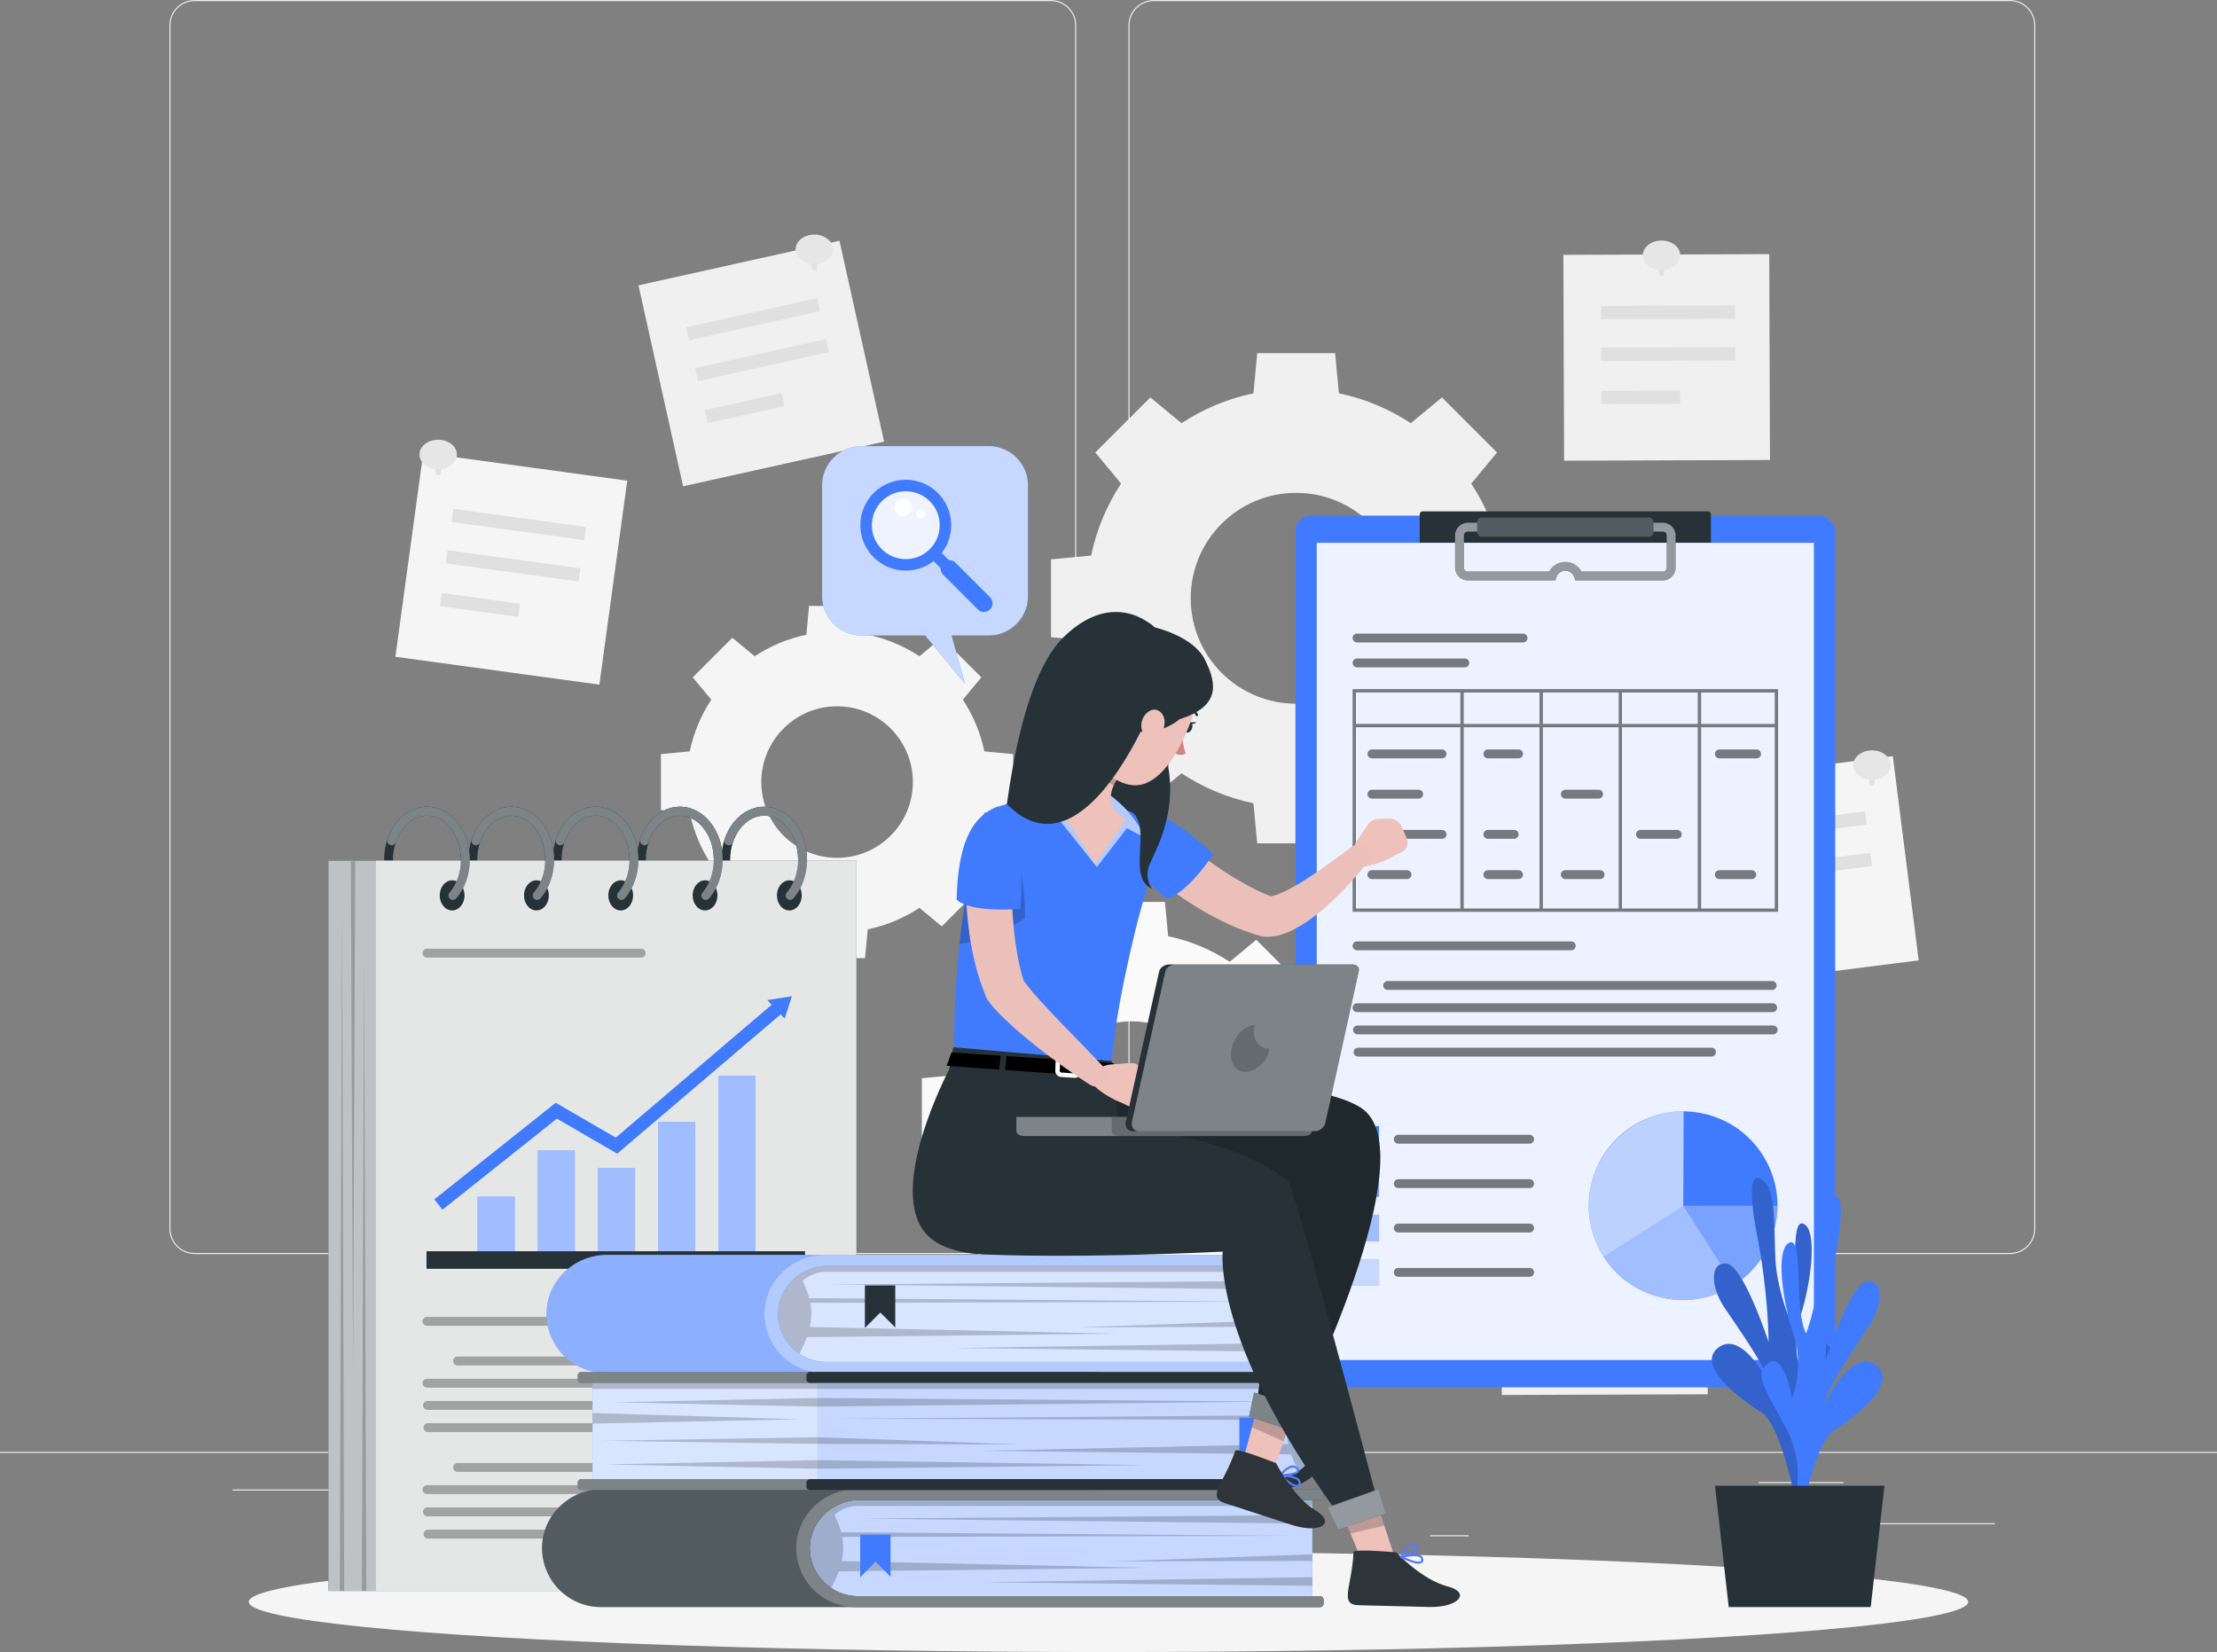
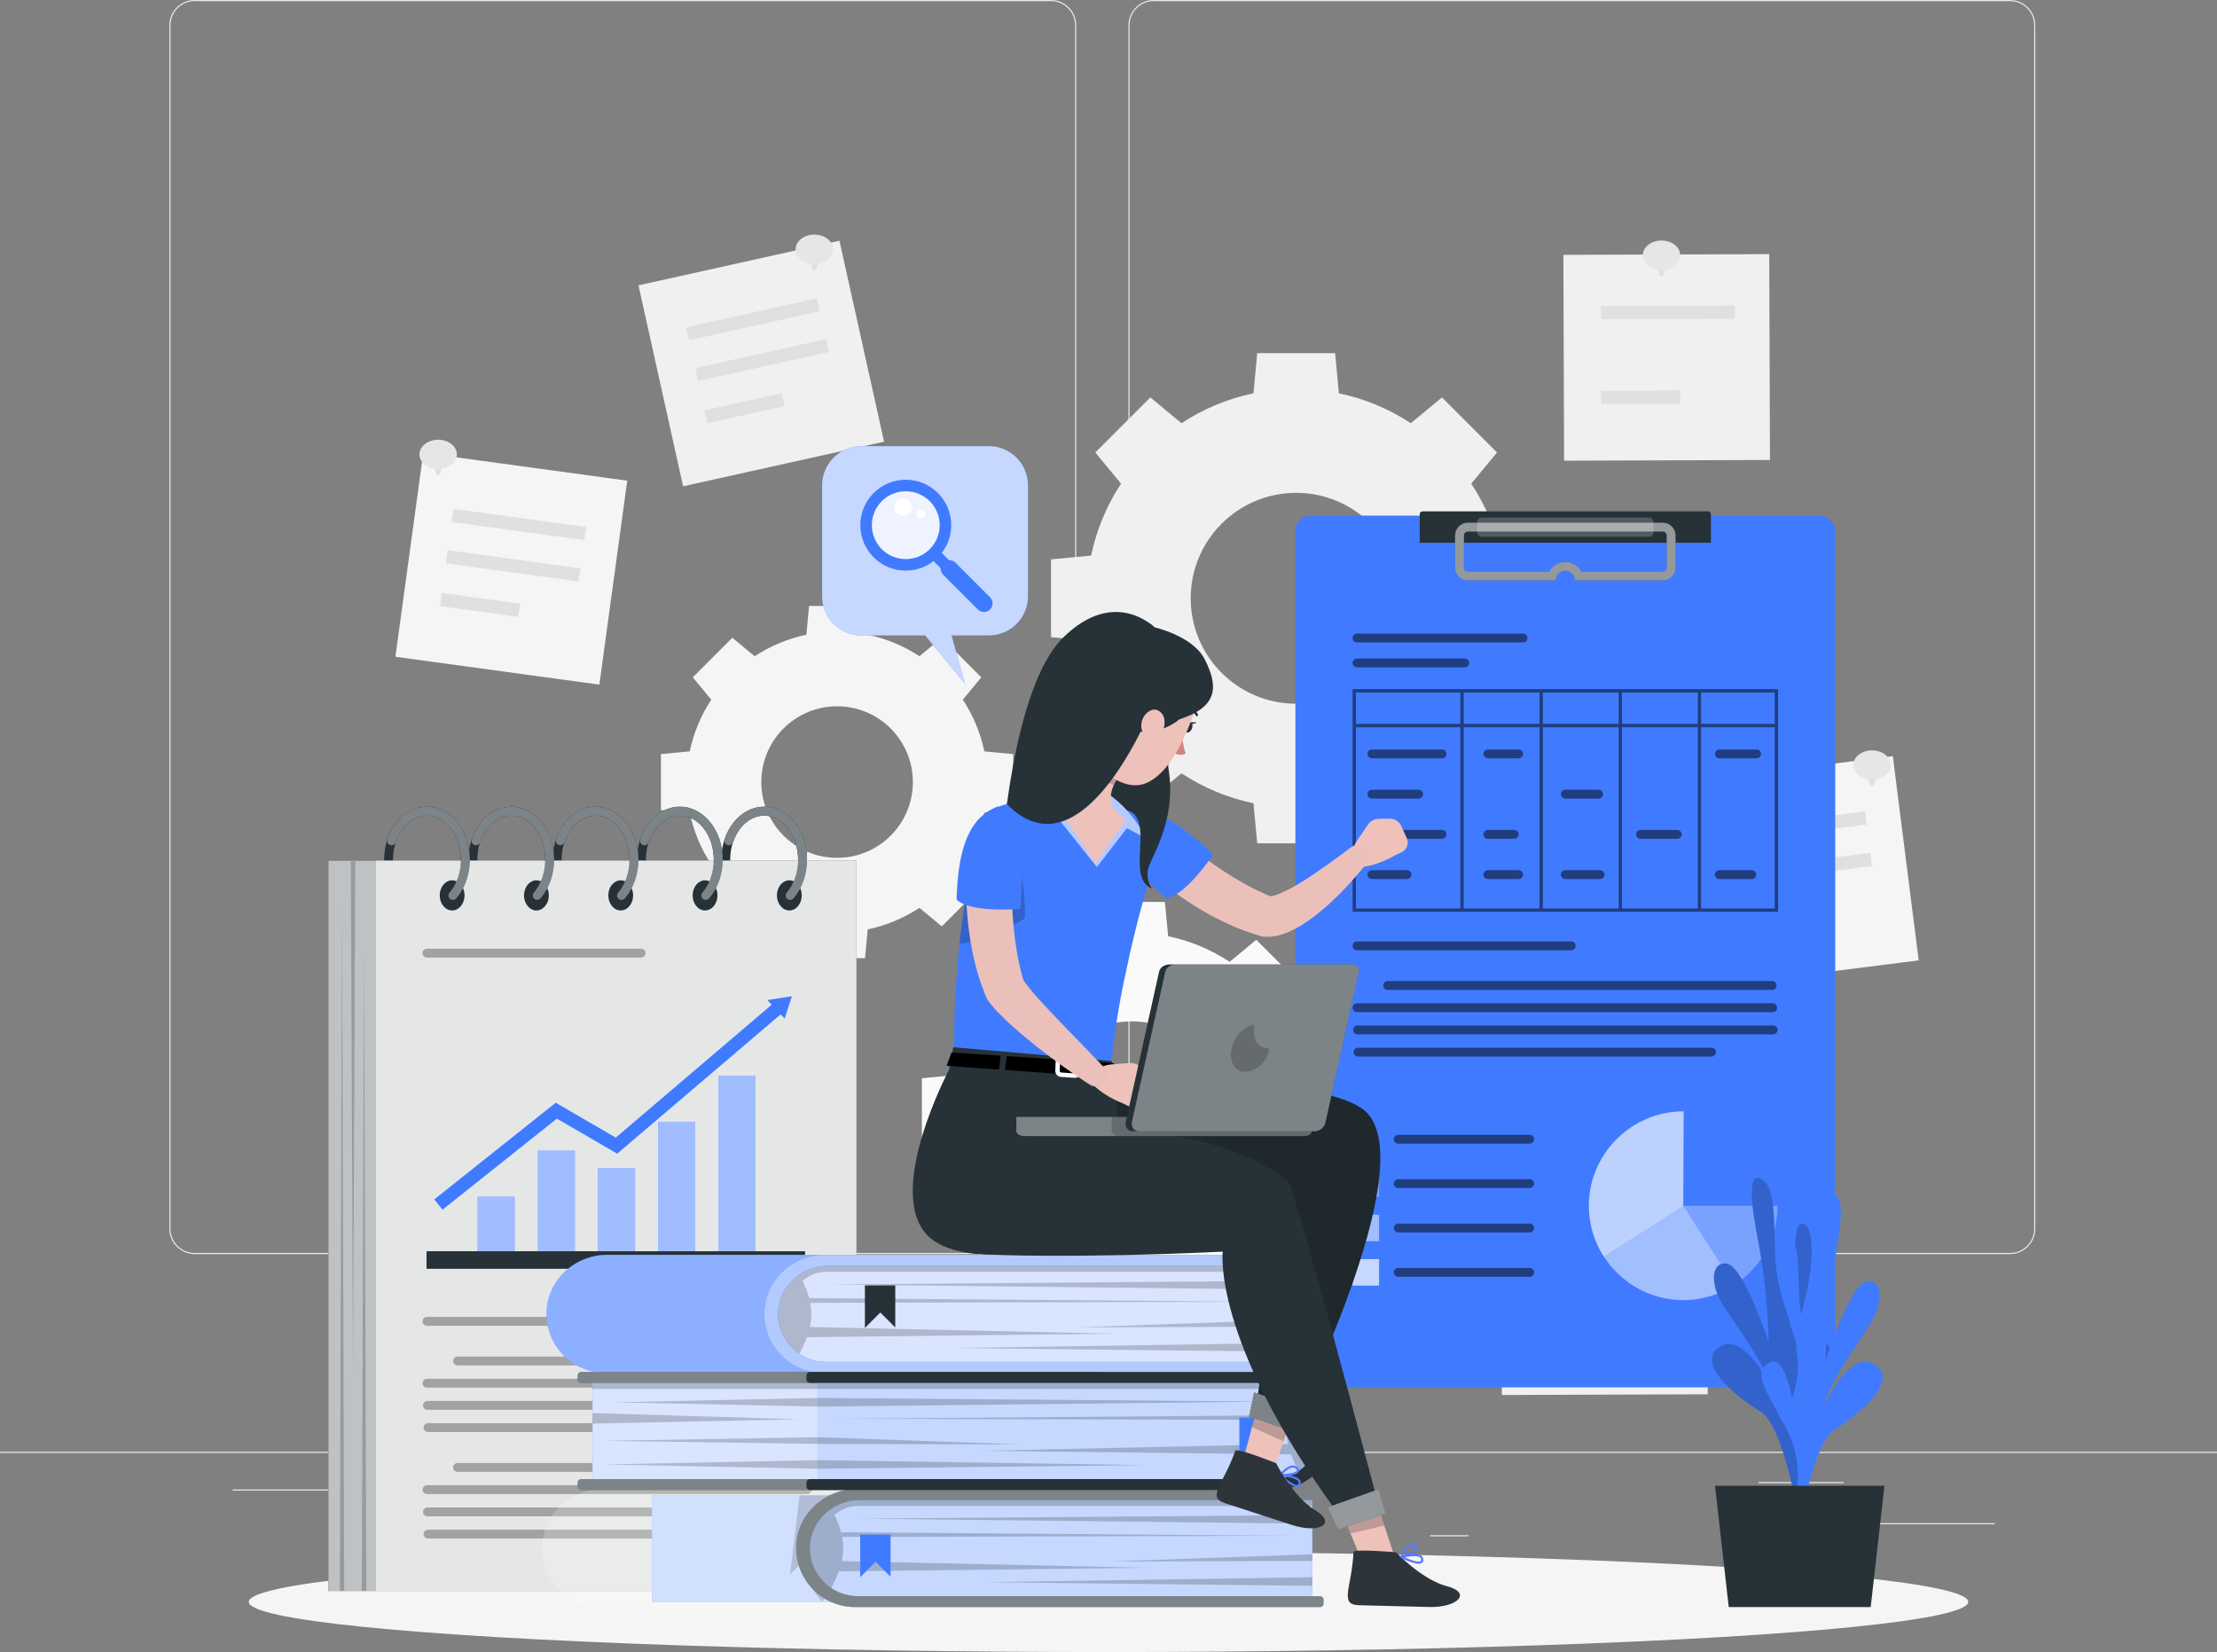
<svg xmlns="http://www.w3.org/2000/svg" id="Livello_2" data-name="Livello 2" viewBox="0 0 500 372.61">
  <rect x="0" y="0" width="500" height="372.61" fill="#808080" stroke="none" />
  <defs>
    <style>
      .cls-1, .cls-2, .cls-3 {
        opacity: .2;
      }

      .cls-1, .cls-4, .cls-5, .cls-6, .cls-7, .cls-8, .cls-9, .cls-10, .cls-11, .cls-12, .cls-13, .cls-14 {
        fill: #fff;
      }

      .cls-15 {
        fill: #fafafa;
      }

      .cls-2, .cls-16, .cls-8, .cls-13, .cls-14 {
        isolation: isolate;
      }

      .cls-17 {
        fill: #263238;
      }

      .cls-18 {
        fill: #eec1bb;
      }

      .cls-19 {
        fill: #2e353a;
      }

      .cls-20 {
        fill: #f0f0f0;
      }

      .cls-21, .cls-7 {
        opacity: .3;
      }

      .cls-22 {
        stroke: #263238;
        stroke-width: .55px;
      }

      .cls-22, .cls-23, .cls-24, .cls-25, .cls-26, .cls-27, .cls-28 {
        fill: none;
      }

      .cls-22, .cls-27, .cls-28 {
        stroke-linecap: round;
        stroke-linejoin: round;
      }

      .cls-5, .cls-8, .cls-29 {
        opacity: .5;
      }

      .cls-23 {
        stroke: #fff;
      }

      .cls-23, .cls-24, .cls-25, .cls-26 {
        stroke-miterlimit: 10;
      }

      .cls-30 {
        fill: #e0e0e0;
      }

      .cls-6 {
        opacity: .9;
      }

      .cls-31 {
        fill: #d4827d;
      }

      .cls-24 {
        stroke: #e0e0e0;
        stroke-width: 3px;
      }

      .cls-25 {
        stroke-width: 2.97px;
      }

      .cls-25, .cls-26, .cls-27 {
        stroke: #407bff;
      }

      .cls-16, .cls-10, .cls-14 {
        opacity: .4;
      }

      .cls-9 {
        opacity: .8;
      }

      .cls-26 {
        stroke-width: 2.6px;
      }

      .cls-32 {
        fill: #ebebeb;
      }

      .cls-27 {
        stroke-width: 3.89px;
      }

      .cls-33 {
        fill: #ebc0bb;
      }

      .cls-34 {
        fill: #f5f5f5;
      }

      .cls-11, .cls-13 {
        opacity: .6;
      }

      .cls-35 {
        fill: #e6e6e6;
      }

      .cls-28 {
        stroke: #577afa;
        stroke-width: .48px;
      }

      .cls-12 {
        opacity: .7;
      }

      .cls-36 {
        fill: #407bff;
      }
    </style>
  </defs>
  <g id="Background_Complete" data-name="Background Complete">
    <g>
      <rect class="cls-32" y="327.45" width="500" height=".25" />
      <rect class="cls-32" x="416.78" y="343.54" width="33.12" height=".25" />
      <rect class="cls-32" x="322.53" y="346.26" width="8.69" height=".25" />
      <rect class="cls-32" x="396.59" y="334.26" width="19.19" height=".25" />
      <rect class="cls-32" x="52.46" y="335.94" width="43.19" height=".25" />
      <rect class="cls-32" x="104.56" y="335.94" width="6.33" height=".25" />
      <rect class="cls-32" x="131.47" y="340.16" width="93.68" height=".25" />
      <path class="cls-32" d="M237.01,282.85H43.91c-3.15,0-5.71-2.56-5.71-5.71V5.71c0-3.15,2.56-5.71,5.71-5.71h193.1c3.15,0,5.71,2.56,5.71,5.71v271.43c0,3.15-2.56,5.71-5.71,5.71ZM43.91.25c-3.01,0-5.46,2.45-5.46,5.46v271.43c0,3.01,2.45,5.46,5.46,5.46h193.1c3.01,0,5.46-2.45,5.46-5.46V5.71c0-3.01-2.45-5.46-5.46-5.46H43.91Z" />
      <path class="cls-32" d="M453.31,282.85h-193.1c-3.15,0-5.71-2.56-5.71-5.71V5.71c0-3.15,2.56-5.71,5.71-5.71h193.1c3.15,0,5.71,2.56,5.71,5.71v271.43c0,3.15-2.56,5.71-5.71,5.71ZM260.21.25c-3.01,0-5.46,2.45-5.46,5.46v271.43c0,3.01,2.45,5.46,5.46,5.46h193.1c3.01,0,5.46-2.45,5.46-5.46V5.71c0-3.01-2.45-5.46-5.46-5.46h-193.1Z" />
    </g>
    <g>
      <path class="cls-20" d="M237.04,126.15v17.56l9.04.85c1.22,5.89,3.55,11.36,6.75,16.23l-5.81,7.02,12.42,12.42,7.02-5.81c4.86,3.19,10.34,5.53,16.23,6.75l.85,9.04h17.57l.85-9.05c5.89-1.22,11.36-3.55,16.22-6.75l7.02,5.81,12.42-12.42-5.81-7.02c3.19-4.86,5.52-10.34,6.75-16.22l9.05-.85v-17.56l-9.05-.85c-1.22-5.89-3.55-11.36-6.75-16.22l5.81-7.02-12.42-12.42-7.02,5.81c-4.86-3.19-10.34-5.52-16.22-6.74l-.85-9.05h-17.57l-.85,9.05c-5.89,1.22-11.36,3.55-16.23,6.74l-7.02-5.81-12.42,12.42,5.81,7.02c-3.19,4.86-5.52,10.34-6.75,16.23l-9.04.85ZM292.32,111.16c13.13,0,23.78,10.65,23.78,23.78s-10.65,23.78-23.78,23.78-23.78-10.65-23.78-23.78,10.65-23.78,23.78-23.78Z" />
      <path class="cls-34" d="M207.36,204.76l5.04,4.18,8.92-8.93-4.17-5.04c2.29-3.49,3.97-7.43,4.85-11.66l6.5-.61v-12.62l-6.5-.61c-.88-4.23-2.55-8.16-4.85-11.66l4.17-5.04-8.92-8.93-5.04,4.17c-3.49-2.29-7.43-3.97-11.66-4.85l-.61-6.5h-12.62s-.61,6.5-.61,6.5c-4.23.88-8.17,2.56-11.66,4.85l-5.04-4.17-8.92,8.93,4.17,5.04c-2.29,3.49-3.97,7.43-4.85,11.66l-6.5.61v12.62l6.5.61c.88,4.23,2.55,8.16,4.85,11.66l-4.17,5.04,8.92,8.93,5.04-4.18c3.49,2.29,7.43,3.97,11.66,4.85l.61,6.5h12.62l.61-6.5c4.23-.88,8.16-2.55,11.66-4.85ZM171.7,176.39c0-9.44,7.65-17.09,17.09-17.09s17.09,7.65,17.09,17.09-7.65,17.09-17.09,17.09-17.09-7.65-17.09-17.09Z" />
      <path class="cls-15" d="M263.45,290.25c5.04-1.04,9.72-3.04,13.88-5.77l6,4.97,10.63-10.62-4.97-6c2.73-4.16,4.73-8.84,5.77-13.88l7.74-.73v-15.03l-7.74-.73c-1.04-5.04-3.04-9.72-5.77-13.88l4.97-6-10.63-10.62-6,4.97c-4.16-2.73-8.84-4.73-13.88-5.77l-.73-7.74h-15.03l-.73,7.74c-5.04,1.04-9.72,3.04-13.88,5.77l-6-4.97-10.63,10.62,4.97,6c-2.73,4.16-4.72,8.84-5.77,13.88l-7.74.73v15.03l7.74.73c1.04,5.04,3.04,9.72,5.77,13.88l-4.97,6,10.63,10.62,6-4.97c4.16,2.73,8.84,4.73,13.88,5.77l.73,7.74h15.03l.73-7.74ZM234.87,250.7c0-11.23,9.11-20.34,20.34-20.34s20.34,9.11,20.34,20.34-9.11,20.34-20.34,20.34-20.34-9.11-20.34-20.34Z" />
      <g>
        <rect class="cls-34" x="92.09" y="105.07" width="46.43" height="46.43" transform="translate(18.44 -14.44) rotate(7.78)" />
        <line class="cls-24" x1="102.03" y1="116.25" x2="131.98" y2="120.34" />
        <line class="cls-24" x1="100.76" y1="125.58" x2="130.71" y2="129.67" />
        <line class="cls-24" x1="99.44" y1="135.22" x2="117.08" y2="137.64" />
      </g>
      <g>
        <rect class="cls-20" x="352.68" y="57.36" width="46.43" height="46.43" transform="translate(-.29 1.35) rotate(-.2)" />
        <line class="cls-24" x1="361.07" y1="70.49" x2="391.3" y2="70.39" />
-         <line class="cls-24" x1="361.11" y1="79.91" x2="391.34" y2="79.8" />
        <line class="cls-24" x1="361.14" y1="89.65" x2="378.94" y2="89.58" />
      </g>
      <g>
        <rect class="cls-34" x="383.56" y="173.27" width="46.43" height="46.43" transform="translate(-21.47 52.69) rotate(-7.22)" />
        <line class="cls-24" x1="390.84" y1="188.29" x2="420.83" y2="184.49" />
        <line class="cls-24" x1="392.02" y1="197.64" x2="422.01" y2="193.84" />
        <line class="cls-24" x1="393.25" y1="207.3" x2="410.91" y2="205.06" />
      </g>
      <g>
        <rect class="cls-20" x="133.59" y="245.38" width="46.43" height="46.43" transform="translate(-.96 .56) rotate(-.2)" />
        <line class="cls-24" x1="141.99" y1="258.52" x2="172.22" y2="258.41" />
        <line class="cls-24" x1="142.02" y1="267.93" x2="172.25" y2="267.82" />
        <line class="cls-24" x1="142.06" y1="277.67" x2="159.86" y2="277.61" />
      </g>
      <g>
        <rect class="cls-20" x="338.66" y="268.09" width="46.43" height="46.43" transform="translate(-1.04 1.3) rotate(-.2)" />
        <line class="cls-24" x1="347.05" y1="281.22" x2="377.29" y2="281.12" />
        <line class="cls-24" x1="347.09" y1="290.64" x2="377.32" y2="290.53" />
        <line class="cls-24" x1="347.12" y1="300.38" x2="364.93" y2="300.31" />
      </g>
      <g>
        <rect class="cls-20" x="148.48" y="58.76" width="46.43" height="46.43" transform="translate(-13.69 39.18) rotate(-12.52)" />
        <line class="cls-24" x1="155.07" y1="75.29" x2="184.58" y2="68.73" />
        <line class="cls-24" x1="157.11" y1="84.48" x2="186.62" y2="77.93" />
        <line class="cls-24" x1="159.22" y1="93.99" x2="176.6" y2="90.13" />
      </g>
      <g>
        <polygon class="cls-30" points="99.24 107.14 98.41 107.14 97.26 101.85 100.38 101.85 99.24 107.14" />
        <ellipse class="cls-35" cx="98.82" cy="102.51" rx="4.22" ry="3.33" />
      </g>
      <g>
        <polygon class="cls-30" points="184.07 60.88 183.24 60.88 182.1 55.58 185.22 55.58 184.07 60.88" />
        <ellipse class="cls-35" cx="183.66" cy="56.24" rx="4.23" ry="3.33" />
      </g>
      <g>
        <polygon class="cls-30" points="375.14 62.21 374.31 62.21 373.16 56.92 376.28 56.92 375.14 62.21" />
        <ellipse class="cls-35" cx="374.72" cy="57.58" rx="4.22" ry="3.33" />
      </g>
      <g>
        <polygon class="cls-30" points="422.6 177.2 421.77 177.2 420.63 171.91 423.75 171.91 422.6 177.2" />
        <ellipse class="cls-35" cx="422.19" cy="172.57" rx="4.22" ry="3.33" />
      </g>
      <g>
        <polygon class="cls-30" points="362.59 273.31 361.75 273.31 360.61 268.02 363.73 268.02 362.59 273.31" />
        <ellipse class="cls-35" cx="362.17" cy="268.68" rx="4.22" ry="3.33" />
      </g>
      <g>
        <polygon class="cls-30" points="155.48 249.51 154.65 249.51 153.51 244.22 156.63 244.22 155.48 249.51" />
        <ellipse class="cls-35" cx="155.07" cy="244.88" rx="4.22" ry="3.33" />
      </g>
    </g>
  </g>
  <g id="Shadow">
    <ellipse id="_Path_" data-name="&amp;lt;Path&amp;gt;" class="cls-34" cx="250" cy="361.29" rx="193.89" ry="11.32" />
  </g>
  <g id="Notebook">
    <g>
      <path class="cls-17" d="M143.67,193.89c0-6.59,4.33-11.94,9.66-11.94s9.66,5.36,9.66,11.94-4.33,11.95-9.66,11.95-9.66-5.36-9.66-11.95ZM145.67,193.89c0,5.48,3.44,9.95,7.66,9.95s7.66-4.46,7.66-9.95-3.44-9.94-7.66-9.94-7.66,4.46-7.66,9.94Z" />
      <path class="cls-17" d="M124.66,193.89c0-6.59,4.33-11.94,9.66-11.94s9.66,5.36,9.66,11.94-4.33,11.95-9.66,11.95-9.66-5.36-9.66-11.95ZM126.66,193.89c0,5.48,3.44,9.95,7.66,9.95s7.66-4.46,7.66-9.95-3.44-9.94-7.66-9.94-7.66,4.46-7.66,9.94Z" />
      <path class="cls-17" d="M105.64,193.89c0-6.59,4.33-11.94,9.66-11.94s9.66,5.36,9.66,11.94-4.33,11.95-9.66,11.95-9.66-5.36-9.66-11.95ZM107.64,193.89c0,5.48,3.44,9.95,7.66,9.95s7.66-4.46,7.66-9.95-3.44-9.94-7.66-9.94-7.66,4.46-7.66,9.94Z" />
      <path class="cls-17" d="M86.63,193.89c0-6.59,4.33-11.94,9.66-11.94s9.66,5.36,9.66,11.94-4.33,11.95-9.66,11.95-9.66-5.36-9.66-11.95ZM88.63,193.89c0,5.48,3.44,9.95,7.66,9.95s7.66-4.46,7.66-9.95-3.44-9.94-7.66-9.94-7.66,4.46-7.66,9.94Z" />
      <path class="cls-17" d="M162.68,193.89c0-6.59,4.33-11.94,9.66-11.94s9.66,5.36,9.66,11.94-4.33,11.95-9.66,11.95-9.66-5.36-9.66-11.95ZM164.68,193.89c0,5.48,3.44,9.95,7.66,9.95s7.66-4.46,7.66-9.95-3.44-9.94-7.66-9.94-7.66,4.46-7.66,9.94Z" />
      <rect class="cls-17" x="74.05" y="194.12" width="119.08" height="164.72" transform="translate(267.19 552.95) rotate(180)" />
      <rect class="cls-12" x="74.05" y="194.12" width="119.08" height="164.72" transform="translate(267.19 552.95) rotate(180)" />
      <rect class="cls-11" x="84.79" y="194.12" width="108.35" height="164.72" transform="translate(277.93 552.95) rotate(180)" />
      <polygon class="cls-2" points="77.63 358.83 77.13 204.9 76.63 358.83 77.63 358.83" />
      <polygon class="cls-2" points="82.61 358.83 82.11 214.49 81.61 358.83 82.61 358.83" />
      <polygon class="cls-2" points="79.12 194.24 79.62 309.97 80.12 194.24 79.12 194.24" />
      <g>
        <path class="cls-17" d="M175.22,201.95c0,1.88,1.26,3.4,2.8,3.4s2.8-1.52,2.8-3.4-1.26-3.4-2.8-3.4-2.8,1.52-2.8,3.4Z" />
        <path class="cls-17" d="M178.2,202.96c.28,0,.56-.12.76-.35,1.94-2.25,3.05-5.43,3.05-8.72,0-6.59-4.33-11.94-9.66-11.94-3.93,0-7.43,2.89-8.93,7.37-.18.52.11,1.09.63,1.27.52.17,1.09-.11,1.27-.63,1.22-3.65,3.98-6,7.03-6,4.23,0,7.66,4.46,7.66,9.94,0,2.82-.94,5.53-2.57,7.42-.36.42-.31,1.05.1,1.41.19.16.42.24.65.24Z" />
        <g class="cls-16">
          <path class="cls-4" d="M178.2,202.96c.28,0,.56-.12.76-.35,1.94-2.25,3.05-5.43,3.05-8.72,0-6.59-4.33-11.94-9.66-11.94-3.93,0-7.43,2.89-8.93,7.37-.18.52.11,1.09.63,1.27.52.17,1.09-.11,1.27-.63,1.22-3.65,3.98-6,7.03-6,4.23,0,7.66,4.46,7.66,9.94,0,2.82-.94,5.53-2.57,7.42-.36.42-.31,1.05.1,1.41.19.16.42.24.65.24Z" />
        </g>
      </g>
      <g>
        <path class="cls-17" d="M156.21,201.95c0,1.88,1.26,3.4,2.8,3.4s2.8-1.52,2.8-3.4-1.26-3.4-2.8-3.4-2.8,1.52-2.8,3.4Z" />
        <path class="cls-17" d="M159.18,202.96c.28,0,.56-.12.76-.35,1.94-2.25,3.05-5.43,3.05-8.72,0-6.59-4.33-11.94-9.66-11.94-3.93,0-7.43,2.89-8.93,7.37-.18.52.11,1.09.63,1.27.52.17,1.09-.11,1.27-.63,1.22-3.65,3.98-6,7.03-6,4.23,0,7.66,4.46,7.66,9.94,0,2.82-.94,5.53-2.57,7.42-.36.42-.31,1.05.1,1.41.19.16.42.24.65.24Z" />
        <g class="cls-16">
          <path class="cls-4" d="M159.18,202.96c.28,0,.56-.12.76-.35,1.94-2.25,3.05-5.43,3.05-8.72,0-6.59-4.33-11.94-9.66-11.94-3.93,0-7.43,2.89-8.93,7.37-.18.52.11,1.09.63,1.27.52.17,1.09-.11,1.27-.63,1.22-3.65,3.98-6,7.03-6,4.23,0,7.66,4.46,7.66,9.94,0,2.82-.94,5.53-2.57,7.42-.36.42-.31,1.05.1,1.41.19.16.42.24.65.24Z" />
        </g>
      </g>
      <g>
        <path class="cls-17" d="M137.19,201.95c0,1.88,1.26,3.4,2.8,3.4s2.8-1.52,2.8-3.4-1.26-3.4-2.8-3.4-2.8,1.52-2.8,3.4Z" />
        <path class="cls-17" d="M140.17,202.96c.28,0,.56-.12.76-.35,1.94-2.25,3.05-5.43,3.05-8.72,0-6.59-4.33-11.94-9.66-11.94-3.93,0-7.43,2.89-8.93,7.37-.18.52.11,1.09.63,1.27.52.17,1.09-.11,1.27-.63,1.22-3.65,3.98-6,7.03-6,4.23,0,7.66,4.46,7.66,9.94,0,2.82-.94,5.53-2.57,7.42-.36.42-.31,1.05.1,1.41.19.16.42.24.65.24Z" />
        <g class="cls-16">
          <path class="cls-4" d="M140.17,202.96c.28,0,.56-.12.76-.35,1.94-2.25,3.05-5.43,3.05-8.72,0-6.59-4.33-11.94-9.66-11.94-3.93,0-7.43,2.89-8.93,7.37-.18.52.11,1.09.63,1.27.52.17,1.09-.11,1.27-.63,1.22-3.65,3.98-6,7.03-6,4.23,0,7.66,4.46,7.66,9.94,0,2.82-.94,5.53-2.57,7.42-.36.42-.31,1.05.1,1.41.19.16.42.24.65.24Z" />
        </g>
      </g>
      <g>
        <path class="cls-17" d="M118.18,201.95c0,1.88,1.26,3.4,2.8,3.4s2.8-1.52,2.8-3.4-1.26-3.4-2.8-3.4-2.8,1.52-2.8,3.4Z" />
        <path class="cls-17" d="M121.16,202.96c.28,0,.56-.12.76-.35,1.94-2.25,3.05-5.43,3.05-8.72,0-6.59-4.33-11.94-9.66-11.94-3.93,0-7.43,2.89-8.93,7.37-.18.52.11,1.09.63,1.27.52.17,1.09-.11,1.27-.63,1.22-3.65,3.98-6,7.03-6,4.23,0,7.66,4.46,7.66,9.94,0,2.82-.94,5.53-2.57,7.42-.36.42-.31,1.05.1,1.41.19.16.42.24.65.24Z" />
        <g class="cls-16">
          <path class="cls-4" d="M121.16,202.96c.28,0,.56-.12.76-.35,1.94-2.25,3.05-5.43,3.05-8.72,0-6.59-4.33-11.94-9.66-11.94-3.93,0-7.43,2.89-8.93,7.37-.18.52.11,1.09.63,1.27.52.17,1.09-.11,1.27-.63,1.22-3.65,3.98-6,7.03-6,4.23,0,7.66,4.46,7.66,9.94,0,2.82-.94,5.53-2.57,7.42-.36.42-.31,1.05.1,1.41.19.16.42.24.65.24Z" />
        </g>
      </g>
      <g>
        <path class="cls-17" d="M99.17,201.95c0,1.88,1.26,3.4,2.8,3.4s2.8-1.52,2.8-3.4-1.26-3.4-2.8-3.4-2.8,1.52-2.8,3.4Z" />
        <path class="cls-17" d="M102.15,202.96c.28,0,.56-.12.76-.35,1.94-2.25,3.05-5.43,3.05-8.72,0-6.59-4.33-11.94-9.66-11.94-3.93,0-7.43,2.89-8.93,7.37-.18.52.11,1.09.63,1.27.52.17,1.09-.11,1.27-.63,1.22-3.65,3.98-6,7.03-6,4.23,0,7.66,4.46,7.66,9.94,0,2.82-.94,5.53-2.57,7.42-.36.42-.31,1.05.1,1.41.19.16.42.24.65.24Z" />
        <g class="cls-16">
          <path class="cls-4" d="M102.15,202.96c.28,0,.56-.12.76-.35,1.94-2.25,3.05-5.43,3.05-8.72,0-6.59-4.33-11.94-9.66-11.94-3.93,0-7.43,2.89-8.93,7.37-.18.52.11,1.09.63,1.27.52.17,1.09-.11,1.27-.63,1.22-3.65,3.98-6,7.03-6,4.23,0,7.66,4.46,7.66,9.94,0,2.82-.94,5.53-2.57,7.42-.36.42-.31,1.05.1,1.41.19.16.42.24.65.24Z" />
        </g>
      </g>
      <g>
        <rect class="cls-36" x="107.7" y="269.9" width="8.38" height="14.29" />
        <rect class="cls-36" x="121.27" y="259.5" width="8.38" height="24.69" />
        <rect class="cls-36" x="134.85" y="263.4" width="8.38" height="20.79" />
        <rect class="cls-36" x="148.43" y="253" width="8.38" height="31.19" />
        <rect class="cls-36" x="162" y="242.6" width="8.38" height="41.59" />
        <rect class="cls-5" x="107.7" y="269.9" width="8.38" height="14.29" />
        <rect class="cls-5" x="121.27" y="259.5" width="8.38" height="24.69" />
        <rect class="cls-5" x="134.85" y="263.4" width="8.38" height="20.79" />
        <rect class="cls-5" x="148.43" y="253" width="8.38" height="31.19" />
        <rect class="cls-5" x="162" y="242.6" width="8.38" height="41.59" />
        <rect class="cls-17" x="96.19" y="282.21" width="85.37" height="3.96" />
        <polyline class="cls-25" points="98.87 271.68 125.46 250.51 139.04 258.39 176.42 226.53" />
        <polygon class="cls-36" points="178.6 224.69 173.04 225.56 176.96 229.74 178.6 224.69" />
      </g>
      <g class="cls-21">
        <path d="M144.6,299.02h-48.31c-.55,0-1-.45-1-1s.45-1,1-1h48.31c.55,0,1,.45,1,1s-.45,1-1,1Z" />
      </g>
      <g class="cls-21">
        <path d="M181.92,307.96h-78.73c-.55,0-1-.45-1-1s.45-1,1-1h78.73c.55,0,1,.45,1,1s-.45,1-1,1Z" />
        <path d="M182.03,312.97h-85.73c-.55,0-1-.45-1-1s.45-1,1-1h85.73c.55,0,1,.45,1,1s-.45,1-1,1Z" />
        <path d="M182.14,317.98h-85.73c-.55,0-1-.45-1-1s.45-1,1-1h85.73c.55,0,1,.45,1,1s-.45,1-1,1Z" />
        <path d="M168.24,322.99h-71.72c-.55,0-1-.45-1-1s.45-1,1-1h71.72c.55,0,1,.45,1,1s-.45,1-1,1Z" />
      </g>
      <g class="cls-21">
        <path d="M181.92,331.97h-78.73c-.55,0-1-.45-1-1s.45-1,1-1h78.73c.55,0,1,.45,1,1s-.45,1-1,1Z" />
        <path d="M182.03,336.98h-85.73c-.55,0-1-.45-1-1s.45-1,1-1h85.73c.55,0,1,.45,1,1s-.45,1-1,1Z" />
        <path d="M182.14,342h-85.73c-.55,0-1-.45-1-1s.45-1,1-1h85.73c.55,0,1,.45,1,1s-.45,1-1,1Z" />
        <path d="M168.24,347.01h-71.72c-.55,0-1-.45-1-1s.45-1,1-1h71.72c.55,0,1,.45,1,1s-.45,1-1,1Z" />
      </g>
      <g class="cls-21">
        <path d="M144.6,215.97h-48.31c-.55,0-1-.45-1-1s.45-1,1-1h48.31c.55,0,1,.45,1,1s-.45,1-1,1Z" />
      </g>
    </g>
  </g>
  <g id="Clipboard">
    <g>
      <rect class="cls-36" x="292.15" y="116.29" width="121.75" height="196.62" rx="3.46" ry="3.46" />
      <path class="cls-17" d="M320.84,115.34h64.38c.36,0,.64.29.64.64v6.44h-65.67v-6.44c0-.36.29-.64.64-.64Z" />
-       <rect class="cls-6" x="296.97" y="122.43" width="112.12" height="184.31" />
      <g>
        <path class="cls-17" d="M375.01,130.91h-19.73l-.22-.69c-.29-.88-1.1-1.48-2.03-1.48s-1.74.59-2.03,1.48l-.22.69h-19.73c-1.59,0-2.89-1.29-2.89-2.88v-7.26c0-1.59,1.3-2.88,2.89-2.88h43.96c1.59,0,2.88,1.29,2.88,2.88v7.26c0,1.59-1.29,2.88-2.88,2.88ZM356.67,128.91h18.34c.49,0,.88-.39.88-.88v-7.26c0-.49-.39-.88-.88-.88h-43.96c-.5,0-.89.39-.89.88v7.26c0,.49.39.88.89.88h18.34c.71-1.32,2.09-2.17,3.64-2.17s2.92.85,3.64,2.17Z" />
        <g class="cls-29">
          <path class="cls-4" d="M375.01,130.91h-19.73l-.22-.69c-.29-.88-1.1-1.48-2.03-1.48s-1.74.59-2.03,1.48l-.22.69h-19.73c-1.59,0-2.89-1.29-2.89-2.88v-7.26c0-1.59,1.3-2.88,2.89-2.88h43.96c1.59,0,2.88,1.29,2.88,2.88v7.26c0,1.59-1.29,2.88-2.88,2.88ZM356.67,128.91h18.34c.49,0,.88-.39.88-.88v-7.26c0-.49-.39-.88-.88-.88h-43.96c-.5,0-.89.39-.89.88v7.26c0,.49.39.88.89.88h18.34c.71-1.32,2.09-2.17,3.64-2.17s2.92.85,3.64,2.17Z" />
        </g>
      </g>
      <g>
-         <rect class="cls-17" x="333.15" y="116.73" width="39.76" height="4.35" rx=".99" ry=".99" />
        <rect class="cls-1" x="333.15" y="116.73" width="39.76" height="4.35" rx=".99" ry=".99" />
      </g>
      <g>
        <g>
          <circle class="cls-36" cx="379.62" cy="271.96" r="21.28" transform="translate(27.71 578.94) rotate(-76.72)" />
          <path class="cls-7" d="M379.62,271.96h21.28c0,11.67-9.61,21.28-21.28,21.28s-21.28-9.61-21.28-21.28,9.61-21.28,21.28-21.28c.03,0,.05,0,.08,0l-.08,21.28Z" />
          <path class="cls-7" d="M379.62,271.96l11.48,17.91c-3.43,2.2-7.41,3.36-11.48,3.36-11.67,0-21.28-9.61-21.28-21.28s9.61-21.28,21.28-21.28c.02,0,.05,0,.07,0l-.07,21.28Z" />
          <path class="cls-7" d="M379.62,271.96l-17.94,11.44c-2.18-3.42-3.34-7.39-3.34-11.44,0-11.67,9.61-21.28,21.28-21.28.02,0,.05,0,.07,0l-.07,21.28Z" />
        </g>
        <g class="cls-29">
          <path d="M305.05,155.43v50.22h95.96v-50.22h-95.96ZM400.26,163.28h-16.61v-7.09h16.61v7.09ZM347.21,163.28h-17.1v-7.09h17.1v7.09ZM347.96,156.18h17.1v7.09h-17.1v-7.09ZM347.21,164.03v40.88h-17.1v-40.88h17.1ZM347.96,164.03h17.1v40.88h-17.1v-40.88ZM365.8,164.03h17.1v40.88h-17.1v-40.88ZM365.8,163.28v-7.09h17.1v7.09h-17.1ZM329.36,156.18v7.09h-23.56v-7.09h23.56ZM305.8,164.03h23.56v40.88h-23.56v-40.88ZM383.65,204.91v-40.88h16.61v40.88h-16.61Z" />
          <path d="M335.56,171.04h6.92c.55,0,1-.45,1-1s-.45-1-1-1h-6.92c-.55,0-1,.45-1,1s.45,1,1,1Z" />
          <path d="M353.03,180.12h7.51c.55,0,1-.45,1-1s-.45-1-1-1h-7.51c-.55,0-1,.45-1,1s.45,1,1,1Z" />
          <path d="M360.87,196.27h-7.85c-.55,0-1,.45-1,1s.45,1,1,1h7.85c.55,0,1-.45,1-1s-.45-1-1-1Z" />
          <path d="M378.27,187.19h-8.29c-.55,0-1,.45-1,1s.45,1,1,1h8.29c.55,0,1-.45,1-1s-.45-1-1-1Z" />
          <path d="M396.16,169.04h-8.39c-.55,0-1,.45-1,1s.45,1,1,1h8.39c.55,0,1-.45,1-1s-.45-1-1-1Z" />
          <path d="M395.08,196.27h-7.32c-.55,0-1,.45-1,1s.45,1,1,1h7.32c.55,0,1-.45,1-1s-.45-1-1-1Z" />
          <path d="M335.56,189.19h5.93c.55,0,1-.45,1-1s-.45-1-1-1h-5.93c-.55,0-1,.45-1,1s.45,1,1,1Z" />
          <path d="M342.48,196.27h-6.92c-.55,0-1,.45-1,1s.45,1,1,1h6.92c.55,0,1-.45,1-1s-.45-1-1-1Z" />
          <path d="M309.41,171.04h15.82c.55,0,1-.45,1-1s-.45-1-1-1h-15.82c-.55,0-1,.45-1,1s.45,1,1,1Z" />
          <path d="M309.41,180.12h10.54c.55,0,1-.45,1-1s-.45-1-1-1h-10.54c-.55,0-1,.45-1,1s.45,1,1,1Z" />
          <path d="M325.23,187.19h-15.82c-.55,0-1,.45-1,1s.45,1,1,1h15.82c.55,0,1-.45,1-1s-.45-1-1-1Z" />
          <path d="M317.32,196.27h-7.91c-.55,0-1,.45-1,1s.45,1,1,1h7.91c.55,0,1-.45,1-1s-.45-1-1-1Z" />
        </g>
        <g class="cls-29">
          <path d="M343.49,144.9h-37.44c-.55,0-1-.45-1-1s.45-1,1-1h37.44c.55,0,1,.45,1,1s-.45,1-1,1Z" />
        </g>
        <g class="cls-29">
          <path d="M330.36,150.52h-24.31c-.55,0-1-.45-1-1s.45-1,1-1h24.31c.55,0,1,.45,1,1s-.45,1-1,1Z" />
        </g>
        <g class="cls-29">
          <path d="M354.36,214.33h-48.31c-.55,0-1-.45-1-1s.45-1,1-1h48.31c.55,0,1,.45,1,1s-.45,1-1,1Z" />
        </g>
        <g>
          <g>
            <rect class="cls-36" x="305.05" y="253.97" width="5.97" height="5.97" />
            <g class="cls-29">
              <path d="M344.98,257.95h-29.63c-.55,0-1-.45-1-1s.45-1,1-1h29.63c.55,0,1,.45,1,1s-.45,1-1,1Z" />
            </g>
          </g>
          <g>
            <rect class="cls-36" x="305.05" y="263.98" width="5.97" height="5.97" />
            <g class="cls-29">
              <path d="M344.98,267.96h-29.63c-.55,0-1-.45-1-1s.45-1,1-1h29.63c.55,0,1,.45,1,1s-.45,1-1,1Z" />
            </g>
          </g>
          <g>
            <rect class="cls-36" x="305.05" y="273.98" width="5.97" height="5.97" />
            <g class="cls-29">
              <path d="M344.98,277.97h-29.63c-.55,0-1-.45-1-1s.45-1,1-1h29.63c.55,0,1,.45,1,1s-.45,1-1,1Z" />
            </g>
          </g>
          <g>
            <rect class="cls-36" x="305.05" y="283.99" width="5.97" height="5.97" />
            <g class="cls-29">
              <path d="M344.98,287.97h-29.63c-.55,0-1-.45-1-1s.45-1,1-1h29.63c.55,0,1,.45,1,1s-.45,1-1,1Z" />
            </g>
          </g>
        </g>
        <g class="cls-29">
          <path d="M399.68,223.27h-86.73c-.55,0-1-.45-1-1s.45-1,1-1h86.73c.55,0,1,.45,1,1s-.45,1-1,1Z" />
          <path d="M399.79,228.28h-93.74c-.55,0-1-.45-1-1s.45-1,1-1h93.74c.55,0,1,.45,1,1s-.45,1-1,1Z" />
          <path d="M399.9,233.29h-93.74c-.55,0-1-.45-1-1s.45-1,1-1h93.74c.55,0,1,.45,1,1s-.45,1-1,1Z" />
          <path d="M386,238.3h-79.73c-.55,0-1-.45-1-1s.45-1,1-1h79.73c.55,0,1,.45,1,1s-.45,1-1,1Z" />
        </g>
        <rect class="cls-7" x="305.05" y="263.98" width="5.97" height="5.97" />
        <rect class="cls-5" x="305.05" y="273.98" width="5.97" height="5.97" />
        <rect class="cls-12" x="305.05" y="283.99" width="5.97" height="5.97" />
      </g>
    </g>
  </g>
  <g id="Plant">
    <g>
      <path class="cls-36" d="M407.41,338.3s-4.75-10.36.68-20.58c5.43-10.22,7-12.62,3.54-14.72s-5.05,8.17-5.05,8.17c0,0-2.92-7.06-.51-14.45,2.41-7.39,3.92-19.43.63-20.72-3.29-1.29-.63,15.02-3.48,20.58,0,0-2.4-6.19-2.79-12.13-.39-5.94.22-15.42-2.38-17.85s-4.26-.75-1.71,12.35c2.55,13.1,2.53,23.75,2.53,23.75,0,0-5.64-17.19-9.42-17.69-3.78-.5-3.78,5.06-.54,9.89,3.24,4.83,9.48,13.48,10.51,17.93,0,0-6.19-12.93-11.75-8.97-5.57,3.96,4.84,11.78,9.48,14.6,4.64,2.82,7.86,20.52,7.86,20.52l2.39-.68Z" />
      <path class="cls-2" d="M407.41,338.3s-4.75-10.36.68-20.58c5.43-10.22,7-12.62,3.54-14.72s-5.05,8.17-5.05,8.17c0,0-2.92-7.06-.51-14.45,2.41-7.39,3.92-19.43.63-20.72-3.29-1.29-.63,15.02-3.48,20.58,0,0-2.4-6.19-2.79-12.13-.39-5.94.22-15.42-2.38-17.85s-4.26-.75-1.71,12.35c2.55,13.1,2.53,23.75,2.53,23.75,0,0-5.64-17.19-9.42-17.69-3.78-.5-3.78,5.06-.54,9.89,3.24,4.83,9.48,13.48,10.51,17.93,0,0-6.19-12.93-11.75-8.97-5.57,3.96,4.84,11.78,9.48,14.6,4.64,2.82,7.86,20.52,7.86,20.52l2.39-.68Z" />
      <path class="cls-36" d="M403.66,342.55s4.63-10.43-.92-20.57c-5.55-10.14-7.15-12.52-3.72-14.66s5.14,8.1,5.14,8.1c0,0,2.83-7.11.33-14.46-2.5-7.36-4.15-19.37-.88-20.71,3.27-1.34.81,15.01,3.73,20.52,0,0,2.32-6.22,2.65-12.17s-.41-15.41,2.16-17.88c2.57-2.47,4.25-.81,1.86,12.33s-2.25,23.79-2.25,23.79c0,0,5.43-17.27,9.21-17.83,3.78-.56,3.84,5.01.66,9.88-3.18,4.88-9.32,13.62-10.29,18.08,0,0,6.03-13.02,11.64-9.14,5.61,3.88-4.7,11.85-9.31,14.74-4.61,2.89-7.62,20.63-7.62,20.63l-2.4-.65Z" />
      <polygon class="cls-17" points="425 335.11 386.79 335.11 389.88 362.46 421.9 362.46 425 335.11" />
    </g>
  </g>
  <g id="Speech_bubble" data-name="Speech bubble">
    <g>
      <g>
        <path class="cls-36" d="M194.26,100.62h28.73c4.89,0,8.85,3.96,8.85,8.85v25c0,4.89-3.96,8.85-8.85,8.85h-8.39l3.03,10.9-8.98-10.9h-14.39c-4.89,0-8.85-3.96-8.85-8.85v-25c0-4.89,3.96-8.85,8.85-8.85Z" />
        <path class="cls-12" d="M194.26,100.62h28.73c4.89,0,8.85,3.96,8.85,8.85v25c0,4.89-3.96,8.85-8.85,8.85h-8.39l3.03,10.9-8.98-10.9h-14.39c-4.89,0-8.85-3.96-8.85-8.85v-25c0-4.89,3.96-8.85,8.85-8.85Z" />
      </g>
      <g>
        <circle class="cls-12" cx="204.28" cy="118.45" r="8.95" />
        <circle class="cls-26" cx="204.28" cy="118.45" r="8.95" />
        <line class="cls-26" x1="210.61" y1="124.78" x2="220.82" y2="134.99" />
        <line class="cls-27" x1="214.12" y1="128.29" x2="221.91" y2="136.08" />
      </g>
      <path class="cls-4" d="M205.67,114.41c0,1.09-.89,1.98-1.98,1.98s-1.98-.89-1.98-1.98.89-1.98,1.98-1.98,1.98.89,1.98,1.98Z" />
      <path class="cls-4" d="M208.64,115.87c0,.55-.44.99-.99.99s-.99-.44-.99-.99.44-.99.99-.99.99.44.99.99Z" />
    </g>
  </g>
  <g id="Character">
    <g>
      <g>
        <g>
          <rect class="cls-36" x="139.84" y="284.51" width="148.94" height="23.97" />
          <rect class="cls-9" x="139.84" y="284.51" width="148.94" height="23.97" />
        </g>
        <g>
          <polygon class="cls-2" points="288.78 290.84 288.78 288.89 186.8 289.71 288.78 290.84" />
          <polygon class="cls-2" points="288.78 299.25 288.78 297.74 243 299.38 288.78 299.25" />
          <polygon class="cls-2" points="288.78 304.86 288.78 302.92 214.97 304.04 288.78 304.86" />
          <path class="cls-2" d="M173.14,284.51l-2.16,17.87,2.55-2.72c1.18,5.04,4.69,8.82,4.69,8.82,0,0,2.37-2.94,3.76-6.88l69.56-.8-68.9-1.5c.21-.96.34-1.96.34-2.96,0-.85-.09-1.68-.25-2.49l102.07-.26-102.3-.8c-.37-1.43-.92-2.74-1.5-3.89,1.43-1.29,3.32-2.05,5.33-2.05h102.47v-2.34h-115.64Z" />
        </g>
        <path class="cls-36" d="M175.44,296.35c0,2.99,1.21,5.7,3.18,7.66,1.97,1.97,4.68,3.18,7.67,3.18h104.21c.44,0,.8.36.8.8v.86c0,.44-.36.8-.8.8h-153.94c-3.67,0-7-1.49-9.41-3.9-2.43-2.43-3.92-5.79-3.9-9.51.05-7.37,6.28-13.21,13.65-13.21h153.6c.44,0,.8.36.8.8v.86c0,.44-.36.8-.8.8h-103.89c-5.98,0-11.18,4.89-11.17,10.86Z" />
        <path class="cls-10" d="M175.44,296.35c0,2.99,1.21,5.7,3.18,7.66,1.97,1.97,4.68,3.18,7.67,3.18h104.21c.44,0,.8.36.8.8v.86c0,.44-.36.8-.8.8h-153.94c-3.67,0-7-1.49-9.41-3.9-2.43-2.43-3.92-5.79-3.9-9.51.05-7.37,6.28-13.21,13.65-13.21h153.6c.44,0,.8.36.8.8v.86c0,.44-.36.8-.8.8h-103.89c-5.98,0-11.18,4.89-11.17,10.86Z" />
        <path class="cls-36" d="M175.44,296.35c0,2.99,1.21,5.7,3.18,7.66,1.97,1.97,4.68,3.18,7.67,3.18h104.21c.44,0,.8.36.8.8v.86c0,.44-.36.8-.8.8h-104.81c-3.67,0-7-1.49-9.41-3.9-2.43-2.43-3.92-5.79-3.9-9.51.05-7.37,6.28-13.21,13.65-13.21h104.47c.44,0,.8.36.8.8v.86c0,.44-.36.8-.8.8h-103.89c-5.98,0-11.18,4.89-11.17,10.86Z" />
        <polygon class="cls-17" points="195.06 289.9 195.06 299.51 198.54 296.03 201.91 299.4 201.91 289.9 195.06 289.9" />
        <path class="cls-11" d="M175.44,296.35c0,2.99,1.21,5.7,3.18,7.66,1.97,1.97,4.68,3.18,7.67,3.18h104.21c.44,0,.8.36.8.8v.86c0,.44-.36.8-.8.8h-104.81c-3.67,0-7-1.49-9.41-3.9-2.43-2.43-3.92-5.79-3.9-9.51.05-7.37,6.28-13.21,13.65-13.21h104.47c.44,0,.8.36.8.8v.86c0,.44-.36.8-.8.8h-103.89c-5.98,0-11.18,4.89-11.17,10.86Z" />
      </g>
      <g>
        <g>
          <rect class="cls-36" x="147.03" y="337.32" width="148.94" height="23.97" />
          <rect class="cls-12" x="147.03" y="337.32" width="148.94" height="23.97" />
        </g>
        <g>
          <polygon class="cls-2" points="295.97 343.66 295.97 341.71 194 342.52 295.97 343.66" />
          <polygon class="cls-2" points="295.97 352.06 295.97 350.56 250.19 352.19 295.97 352.06" />
          <polygon class="cls-2" points="295.97 357.68 295.97 355.73 222.16 356.86 295.97 357.68" />
          <path class="cls-2" d="M180.33,337.32l-2.16,17.87,2.55-2.72c1.18,5.04,4.69,8.82,4.69,8.82,0,0,2.37-2.94,3.76-6.88l69.56-.8-68.9-1.51c.21-.96.34-1.96.34-2.96,0-.85-.09-1.68-.25-2.49l102.07-.26-102.3-.8c-.37-1.43-.92-2.74-1.5-3.89,1.43-1.29,3.32-2.05,5.33-2.05h102.47v-2.34h-115.64Z" />
        </g>
-         <path class="cls-17" d="M182.63,349.17c0,2.99,1.21,5.7,3.18,7.66,1.97,1.97,4.68,3.18,7.67,3.18h104.21c.44,0,.8.36.8.8v.86c0,.44-.36.8-.8.8h-162.13c-3.67,0-7-1.49-9.41-3.9s-3.92-5.79-3.9-9.51c.05-7.37,6.28-13.21,13.65-13.21h161.79c.44,0,.8.36.8.8v.86c0,.44-.36.8-.8.8h-103.89c-5.98,0-11.18,4.89-11.17,10.86Z" />
        <path class="cls-1" d="M182.63,349.17c0,2.99,1.21,5.7,3.18,7.66,1.97,1.97,4.68,3.18,7.67,3.18h104.21c.44,0,.8.36.8.8v.86c0,.44-.36.8-.8.8h-162.13c-3.67,0-7-1.49-9.41-3.9s-3.92-5.79-3.9-9.51c.05-7.37,6.28-13.21,13.65-13.21h161.79c.44,0,.8.36.8.8v.86c0,.44-.36.8-.8.8h-103.89c-5.98,0-11.18,4.89-11.17,10.86Z" />
        <path class="cls-17" d="M182.63,349.17c0,2.99,1.21,5.7,3.18,7.66,1.97,1.97,4.68,3.18,7.67,3.18h104.21c.44,0,.8.36.8.8v.86c0,.44-.36.8-.8.8h-104.81c-3.67,0-7-1.49-9.41-3.9-2.43-2.43-3.92-5.79-3.9-9.51.05-7.37,6.28-13.21,13.65-13.21h104.47c.44,0,.8.36.8.8v.86c0,.44-.36.8-.8.8h-103.89c-5.98,0-11.18,4.89-11.17,10.86Z" />
        <polygon class="cls-36" points="194 346.12 194 355.73 197.47 352.25 200.85 355.63 200.85 346.12 194 346.12" />
        <path class="cls-10" d="M182.63,349.17c0,2.99,1.21,5.7,3.18,7.66,1.97,1.97,4.68,3.18,7.67,3.18h104.21c.44,0,.8.36.8.8v.86c0,.44-.36.8-.8.8h-104.81c-3.67,0-7-1.49-9.41-3.9-2.43-2.43-3.92-5.79-3.9-9.51.05-7.37,6.28-13.21,13.65-13.21h104.47c.44,0,.8.36.8.8v.86c0,.44-.36.8-.8.8h-103.89c-5.98,0-11.18,4.89-11.17,10.86Z" />
      </g>
      <g>
        <rect class="cls-36" x="133.63" y="310.92" width="55.18" height="23.94" transform="translate(322.44 645.77) rotate(180)" />
        <rect class="cls-9" x="133.63" y="310.92" width="55.18" height="23.94" transform="translate(322.44 645.77) rotate(180)" />
        <polygon class="cls-2" points="184.39 313.26 133.63 313.26 133.63 310.92 184.33 310.92 184.39 313.26" />
        <g>
          <polygon class="cls-2" points="184.39 315.3 138.6 316.28 184.39 317.25 184.39 315.3" />
          <polygon class="cls-2" points="184.39 324.15 135.9 324.97 184.39 325.66 184.39 324.15" />
          <polygon class="cls-2" points="184.39 329.33 136.33 330.3 184.39 331.27 184.39 329.33" />
          <polygon class="cls-2" points="133.63 318.71 180.12 320.11 133.63 321.08 133.63 318.71" />
        </g>
        <path class="cls-17" d="M256.79,322.76c0,2.99-1.21,5.7-3.18,7.66s-4.68,3.18-7.67,3.18h-114.86c-.44,0-.8.36-.8.8v.86c0,.44.36.8.8.8h115.45c3.67,0,7-1.49,9.41-3.9,2.43-2.43,3.92-5.79,3.9-9.51-.05-7.37-6.28-13.21-13.65-13.21h-115.11c-.44,0-.8.36-.8.8v.86c0,.44.36.8.8.8h114.54c5.98,0,11.18,4.89,11.17,10.86Z" />
        <path class="cls-10" d="M256.79,322.76c0,2.99-1.21,5.7-3.18,7.66s-4.68,3.18-7.67,3.18h-114.86c-.44,0-.8.36-.8.8v.86c0,.44.36.8.8.8h115.45c3.67,0,7-1.49,9.41-3.9,2.43-2.43,3.92-5.79,3.9-9.51-.05-7.37-6.28-13.21-13.65-13.21h-115.11c-.44,0-.8.36-.8.8v.86c0,.44.36.8.8.8h114.54c5.98,0,11.18,4.89,11.17,10.86Z" />
        <g>
          <path class="cls-36" d="M298.68,322.9h0c0,6.62-5.37,11.99-11.99,11.99h-102.3v-23.97h102.3c6.62,0,11.99,5.37,11.99,11.99Z" />
          <path class="cls-12" d="M184.39,310.92v23.97h102.31c2.53,0,4.87-.79,6.8-2.12,3.13-2.16,5.17-5.78,5.17-9.87,0-6.62-5.36-11.99-11.98-11.99h-102.31Z" />
        </g>
        <g>
          <polygon class="cls-2" points="184.39 317.25 184.39 315.3 286.36 316.12 184.39 317.25" />
          <polygon class="cls-2" points="184.39 325.66 184.39 324.15 230.17 325.79 184.39 325.66" />
          <polygon class="cls-2" points="184.39 331.27 184.39 329.33 258.2 330.45 184.39 331.27" />
          <path class="cls-2" d="M286.86,313.26c2.01,0,3.89.76,5.33,2.05-.58,1.15-1.13,2.46-1.51,3.89l-102.3.8,102.06.25c-.15.81-.25,1.65-.25,2.5,0,1.01.13,2,.34,2.96l-68.9,1.51,69.55.8c.66,1.88,1.56,3.55,2.31,4.76,3.13-2.16,5.17-5.78,5.17-9.87,0-6.62-5.36-11.99-11.98-11.99h-102.31v2.34h102.47Z" />
        </g>
        <path class="cls-17" d="M297.73,322.76c0,2.99-1.21,5.7-3.18,7.66s-4.68,3.18-7.67,3.18h-104.21c-.44,0-.8.36-.8.8v.86c0,.44.36.8.8.8h104.81c3.67,0,7-1.49,9.41-3.9,2.43-2.43,3.92-5.79,3.9-9.51-.05-7.37-6.28-13.21-13.65-13.21h-104.47c-.44,0-.8.36-.8.8v.86c0,.44.36.8.8.8h103.89c5.98,0,11.18,4.89,11.17,10.86Z" />
        <polygon class="cls-36" points="286.36 319.72 286.36 329.33 282.88 325.85 279.51 329.22 279.51 319.72 286.36 319.72" />
      </g>
    </g>
    <g>
      <path class="cls-18" d="M313.39,184.64l-2.5.05c-.94.02-1.82.49-2.35,1.27l-2.49,3.63c-.99,1.45-1.22,3.29-.62,4.94l.38,1.02c4.16.21,8.8-2.63,8.8-2.63l1.41-.66c1.26-.59,1.8-1.99,1.25-3.21l-1.28-2.82c-.44-.97-1.48-1.6-2.6-1.58Z" />
      <path class="cls-33" d="M265.96,189.09l2.4,1.93c.83.66,1.68,1.3,2.54,1.92,1.71,1.26,3.46,2.47,5.21,3.63,1.77,1.15,3.56,2.21,5.37,3.21,1.82.97,3.65,1.82,5.5,2.56l-.95-.2c-.05.06.53.05,1.2-.13.69-.18,1.49-.48,2.3-.87,1.64-.78,3.36-1.76,5.05-2.85,1.7-1.08,3.39-2.26,5.07-3.46,1.69-1.18,3.38-2.48,5.01-3.69l.06-.05c1.12-.84,2.71-.6,3.55.52.69.93.65,2.17-.02,3.05-1.37,1.8-2.79,3.41-4.28,5.05-1.5,1.61-3.08,3.17-4.77,4.67-1.7,1.48-3.48,2.93-5.57,4.22-1.05.64-2.17,1.26-3.49,1.79-1.33.51-2.87,1-5.05.88-.23-.01-.44-.05-.65-.11l-.3-.09c-2.41-.71-4.74-1.56-6.96-2.58-2.21-1.02-4.35-2.13-6.4-3.36-2.06-1.22-4.04-2.53-5.96-3.92-.95-.7-1.9-1.42-2.83-2.15-.95-.74-1.81-1.47-2.8-2.36-2.09-1.88-2.26-5.09-.38-7.17,1.81-2.01,4.86-2.24,6.95-.57l.18.15Z" />
      <path class="cls-36" d="M252.53,181.98c-2.34,6.52,1.43,13,10.5,20.63,4.52-.67,10.6-9.92,10.6-9.92,0,0-12.75-12.76-21.1-10.71Z" />
      <path class="cls-17" d="M260.33,141.48s-8.93-9.14-20.57,2.33c-11.63,11.47-13.91,49.47-13.91,49.47l30.38,5.9s3.93-4.51,5.95-17.52c2.02-13.01,3.09-25.45,5.65-28.35,2.56-2.9-7.5-11.83-7.5-11.83Z" />
      <polygon class="cls-18" points="286.42 333.92 279.84 331.3 282.41 321.7 284.78 312.91 293.1 314.75 289.57 324.9 286.42 333.92" />
      <polygon class="cls-2" points="289.49 325.1 282.34 321.88 284.75 313 293.08 314.79 289.49 325.1" />
      <path class="cls-17" d="M236.63,247.51s54.98-7.41,70.28,2.34c15.3,9.76-14.31,69.2-14.31,69.2l-9.26-2.05s6.94-47.12,6.42-49.09c-.52-1.98-26.42,10.89-61.86,12.1l8.73-32.51Z" />
      <path class="cls-2" d="M236.63,247.51s54.98-7.41,70.28,2.34c15.3,9.76-14.31,69.2-14.31,69.2l-9.26-2.05s6.94-47.12,6.42-49.09c-.52-1.98-26.42,10.89-61.86,12.1l8.73-32.51Z" />
      <polygon class="cls-17" points="282.83 314.05 294.48 317.82 292.39 323.14 281.69 319.5 282.83 314.05" />
      <g>
        <path class="cls-28" d="M288.73,332.74s2.29-2.98,3.72-1.63c1.65,1.56-3.72,1.63-3.72,1.63,0,0,4.49.16,4.39,1.69-.15,2.33-4.39-1.69-4.39-1.69Z" />
        <path class="cls-19" d="M278.61,327.2c.26-.74,9.19,2.81,9.19,2.81,0,0,3.76,7.54,8.79,10.59,5.04,3.06.92,5.34-5.17,3.36-6.09-1.98-10.75-3.49-15.08-4.9-4.33-1.41-.42-4.22,2.26-11.86Z" />
      </g>
      <polygon class="cls-14" points="282.83 314.05 294.48 317.82 292.39 323.14 281.69 319.5 282.83 314.05" />
      <polygon class="cls-18" points="315.12 352.95 308.3 354.87 304.5 345.69 301.04 337.27 308.76 333.67 312.13 343.88 315.12 352.95" />
      <path class="cls-19" d="M305.27,350.05c.04-.78,9.61.07,9.61.07,0,0,5.75,6.15,11.45,7.64,5.7,1.49,2.41,4.85-4,4.69-6.41-.16-11.3-.28-15.85-.4-4.55-.11-1.61-3.92-1.22-12.01Z" />
      <path class="cls-28" d="M316.04,351.16s1.34-3.51,3.1-2.62c2.03,1.02-3.1,2.62-3.1,2.62,0,0,4.35-1.13,4.69.37.52,2.27-4.69-.37-4.69-.37Z" />
      <polygon class="cls-2" points="312.19 344.09 304.56 345.88 301.06 337.36 308.77 333.72 312.19 344.09" />
      <path class="cls-17" d="M252.23,254.62s-.79-10.88-1.16-13.1c-.38-2.36-.87-5.11-1.35-6.51-2.42-7.26-34.75,1.27-34.75,1.27l-.92,4.97s-14.59,27.51-4.84,37.42c2.96,3.01,8.77,4.37,14.71,4.32,0,0,18.13.88,51.84-.69,0,0-2.49,19.64,25.3,58.12l9.3-2.98s-18.38-69.85-19.92-71.1c-13.45-10.86-38.21-11.72-38.21-11.72Z" />
      <polygon class="cls-17" points="299.38 339.97 310.93 335.88 312.51 341.37 301.79 344.99 299.38 339.97" />
      <path class="cls-36" d="M263.1,187.19s-1.16,2.84-2.78,7.8c-.39,1.16-.79,2.44-1.21,3.82-.55,1.81-1.14,3.8-1.73,5.96-.43,1.56-.86,3.19-1.28,4.91-.43,1.74-.87,3.58-1.3,5.47-.04.22-.1.45-.14.67-1.63,7.34-3.06,14.44-3.96,23.49l-35.52-3.1s-.12-10.97,1.21-23.34c.72-6.69,1.86-13.78,3.67-19.78,1.41-4.68,3.23-8.7,5.57-11.33,0,0,19.26-6.32,37.47,5.43Z" />
      <path class="cls-36" d="M244.98,176.66c-10.69-3.41-14.84,4.96-14.84,4.96l5.68-.56,11.56,14.5,6.77-8.77,4.26,2.28s-4.15-9.46-13.43-12.42Z" />
      <path class="cls-13" d="M244.98,176.66c-10.69-3.41-14.84,4.96-14.84,4.96l5.68-.56,11.56,14.5,6.77-8.77,4.26,2.28s-4.15-9.46-13.43-12.42Z" />
      <path class="cls-18" d="M247.1,194.81l-9.8-14.67c4.63-2.1,7.69-10.93,8.35-15.92l6.93,10.46c-2.26,3.36-3.77,7.2,1.41,10.1,0,0-6.89,10-6.89,10.03Z" />
      <path class="cls-3" d="M248.47,168.49l4.1,6.19c-.54.79-1.03,1.62-1.39,2.45-2.05-.92-4.22-3.98-3.71-6.14.25-1.08.65-2.07,1.01-2.5Z" />
      <g>
        <polygon points="214.59 237.38 225.7 238.11 225.3 241.24 213.5 240.39 214.59 237.38" />
        <polygon points="251.55 243.12 226.64 241.33 227.04 238.2 251.15 239.78 251.55 243.12" />
        <path class="cls-23" d="M238.58,239.45l-.08,2.04c-.02.47.34.88.82.91l3.05.2c.48.03.9-.33.93-.81l.15-2.07c.04-.49-.33-.91-.82-.94l-3.12-.17c-.49-.03-.9.35-.92.84Z" />
      </g>
      <polygon class="cls-8" points="299.38 339.97 310.93 335.88 312.51 341.37 301.79 344.99 299.38 339.97" />
      <g>
        <path class="cls-22" d="M269.93,161.26s-1.05-2.08-3.03-2.25" />
        <path class="cls-31" d="M266.59,165.87s.18,2.42.82,4.07c0,0-1.09.74-2.35-.02l1.53-4.06Z" />
        <g>
          <path class="cls-17" d="M268.8,164.37c-.26.62-.8.99-1.22.82-.42-.17-.55-.81-.29-1.44.26-.62.8-.99,1.22-.82.42.17.55.81.29,1.44Z" />
          <path class="cls-17" d="M268.32,162.89l1.57.02s-1.14.87-1.57-.02Z" />
        </g>
        <path class="cls-18" d="M245.78,169.76c.04.1.09.21.15.29.1.2.21.38.32.58.65,1.17,1.46,2.32,2.56,3.23,3.41,2.83,6.36,3.74,8.98,3.01.13-.03.25-.07.38-.12h.01c3.91-1.47,7-6.02,9.61-12.08,1.21-2.78,2.01-5.31,2.18-7.51,0-.02.04-.09.04-.11,0-.09.03-.21.03-.3.17-3.11-.85-5.69-3.44-7.87-.9-.76-1.99-1.48-3.28-2.14-11.41-5.9-23.03,12.05-17.55,23.03Z" />
        <path class="cls-17" d="M270.02,157.08s-3.42,8.36-12.78,7.97c0,0-7.48,6.7-12.36,4.39-6.65-3.15-7.73-15.41-.66-23.78,9.17-10.85,28.37-2.44,25.79,11.41Z" />
        <path class="cls-18" d="M262.27,164.69c.63-1.26.68-3.87-1.41-4.57-2.17-.72-5.79,3.69-1.39,7.3.63.52,1.49-.11,2.8-2.73Z" />
        <path class="cls-17" d="M260.33,141.48s8.65,1.93,11.33,7.15c3.14,6.1,3.14,10.77-5.64,13.6,0,0-10.78-10.66-15.5-11.94-4.73-1.27-8.42-1.57-8.42-1.57,3.38-8.96,14.82-11.14,18.23-7.24Z" />
      </g>
      <path class="cls-17" d="M257.24,165.05c-5.44,10.86-17.41,29.33-30.15,16.3,0,0,4.58-14.73,13.83-20.82,9.25-6.09,16.32,4.52,16.32,4.52Z" />
      <path class="cls-17" d="M255.27,183.18c4.66,3.43-1.3,14.76,4.57,17.28,0,0-1.85-2.26-.62-5.35,1.23-3.08,6.22-11.22,4.23-22.24l-8.19,10.31Z" />
      <path class="cls-3" d="M231.18,207.08s-7.6,5.15-14.79,5.79c.72-6.69,1.86-13.78,3.67-19.78,1.17-.58,2.21-.9,3.01-.88,5.34.1,7.29,5.11,7.29,5.11,0,0,.95,5.02.82,9.76Z" />
      <path class="cls-18" d="M258.92,242.72l-1.6-1.92c-.6-.72-1.52-1.11-2.45-1.04l-4.39.33c-1.75.13-3.33,1.1-4.24,2.61l-.56.93c2.44,3.37,7.55,5.22,7.55,5.22l1.4.69c1.25.61,2.68.16,3.29-1.03l1.4-2.76c.48-.95.33-2.15-.39-3.02Z" />
      <path class="cls-33" d="M228.13,196.75v3.08c0,1.06.04,2.12.08,3.18.08,2.12.23,4.24.42,6.34.2,2.1.5,4.16.85,6.2.38,2.03.86,3.99,1.44,5.89l-.44-.87c.35.62,1.01,1.48,1.68,2.31.68.84,1.42,1.7,2.19,2.55,1.54,1.69,3.14,3.41,4.78,5.1l4.94,5.1,4.95,5.14c.97,1.01.94,2.61-.07,3.58-.86.83-2.15.93-3.12.31-2.07-1.31-4.03-2.7-6.02-4.09-1.97-1.41-3.9-2.87-5.82-4.37-1.9-1.52-3.8-3.06-5.65-4.74-.93-.84-1.85-1.7-2.77-2.63-.93-.94-1.82-1.9-2.8-3.27-.13-.18-.24-.38-.32-.58l-.12-.29c-.95-2.33-1.74-4.68-2.33-7.05-.59-2.36-1.06-4.73-1.38-7.09-.33-2.36-.55-4.73-.66-7.1-.05-1.18-.08-2.37-.09-3.56-.02-1.21.01-2.33.09-3.66.16-2.8,2.56-4.94,5.36-4.78,2.7.15,4.79,2.39,4.79,5.06v.23Z" />
      <path class="cls-36" d="M225.29,181.82c-6.55,2.25-9.26,9.24-9.55,21.09,3.34,3.11,14.37,2.08,14.37,2.08,0,0,1.99-17.93-4.82-23.16Z" />
      <g>
        <path class="cls-17" d="M295.87,251.92v3.16c0,.81-.95,1.14-1.75,1.14h-63.11c-.81,0-1.79-.33-1.79-1.14v-3.16h66.65Z" />
        <path class="cls-14" d="M295.87,251.92v3.16c0,.81-.95,1.14-1.75,1.14h-63.11c-.81,0-1.79-.33-1.79-1.14v-3.16h66.65Z" />
        <path class="cls-2" d="M295.87,251.92v3.16c0,.81-.95,1.14-1.75,1.14h-41.63c-.81,0-1.77-.33-1.77-1.14v-3.16h45.15Z" />
        <path class="cls-17" d="M306.43,219.13l-7.51,34.08c-.24,1.12-1.34,1.94-2.44,1.94h-41.04c-1.09,0-1.8-1.02-1.54-2.14l7.5-33.82c.25-1.11,1.34-1.67,2.44-1.67h41.04c1.1,0,1.8.5,1.55,1.61Z" />
        <path class="cls-14" d="M306.43,219.13l-7.51,34.08c-.24,1.12-1.34,1.94-2.44,1.94h-39.64c-1.1,0-1.8-1.02-1.55-2.14l7.51-33.82c.24-1.11,1.34-1.67,2.44-1.67h39.65c1.1,0,1.8.5,1.55,1.61Z" />
        <path class="cls-2" d="M286.19,236.45h0c0,2.93-3.13,5.3-5.42,5.3s-3.65-2.37-3-5.29c.65-2.86,2.94-5.19,5.18-5.28-.65,2.92.75,5.28,3.03,5.28.05,0,.21,0,.21-.01Z" />
      </g>
    </g>
  </g>
</svg>